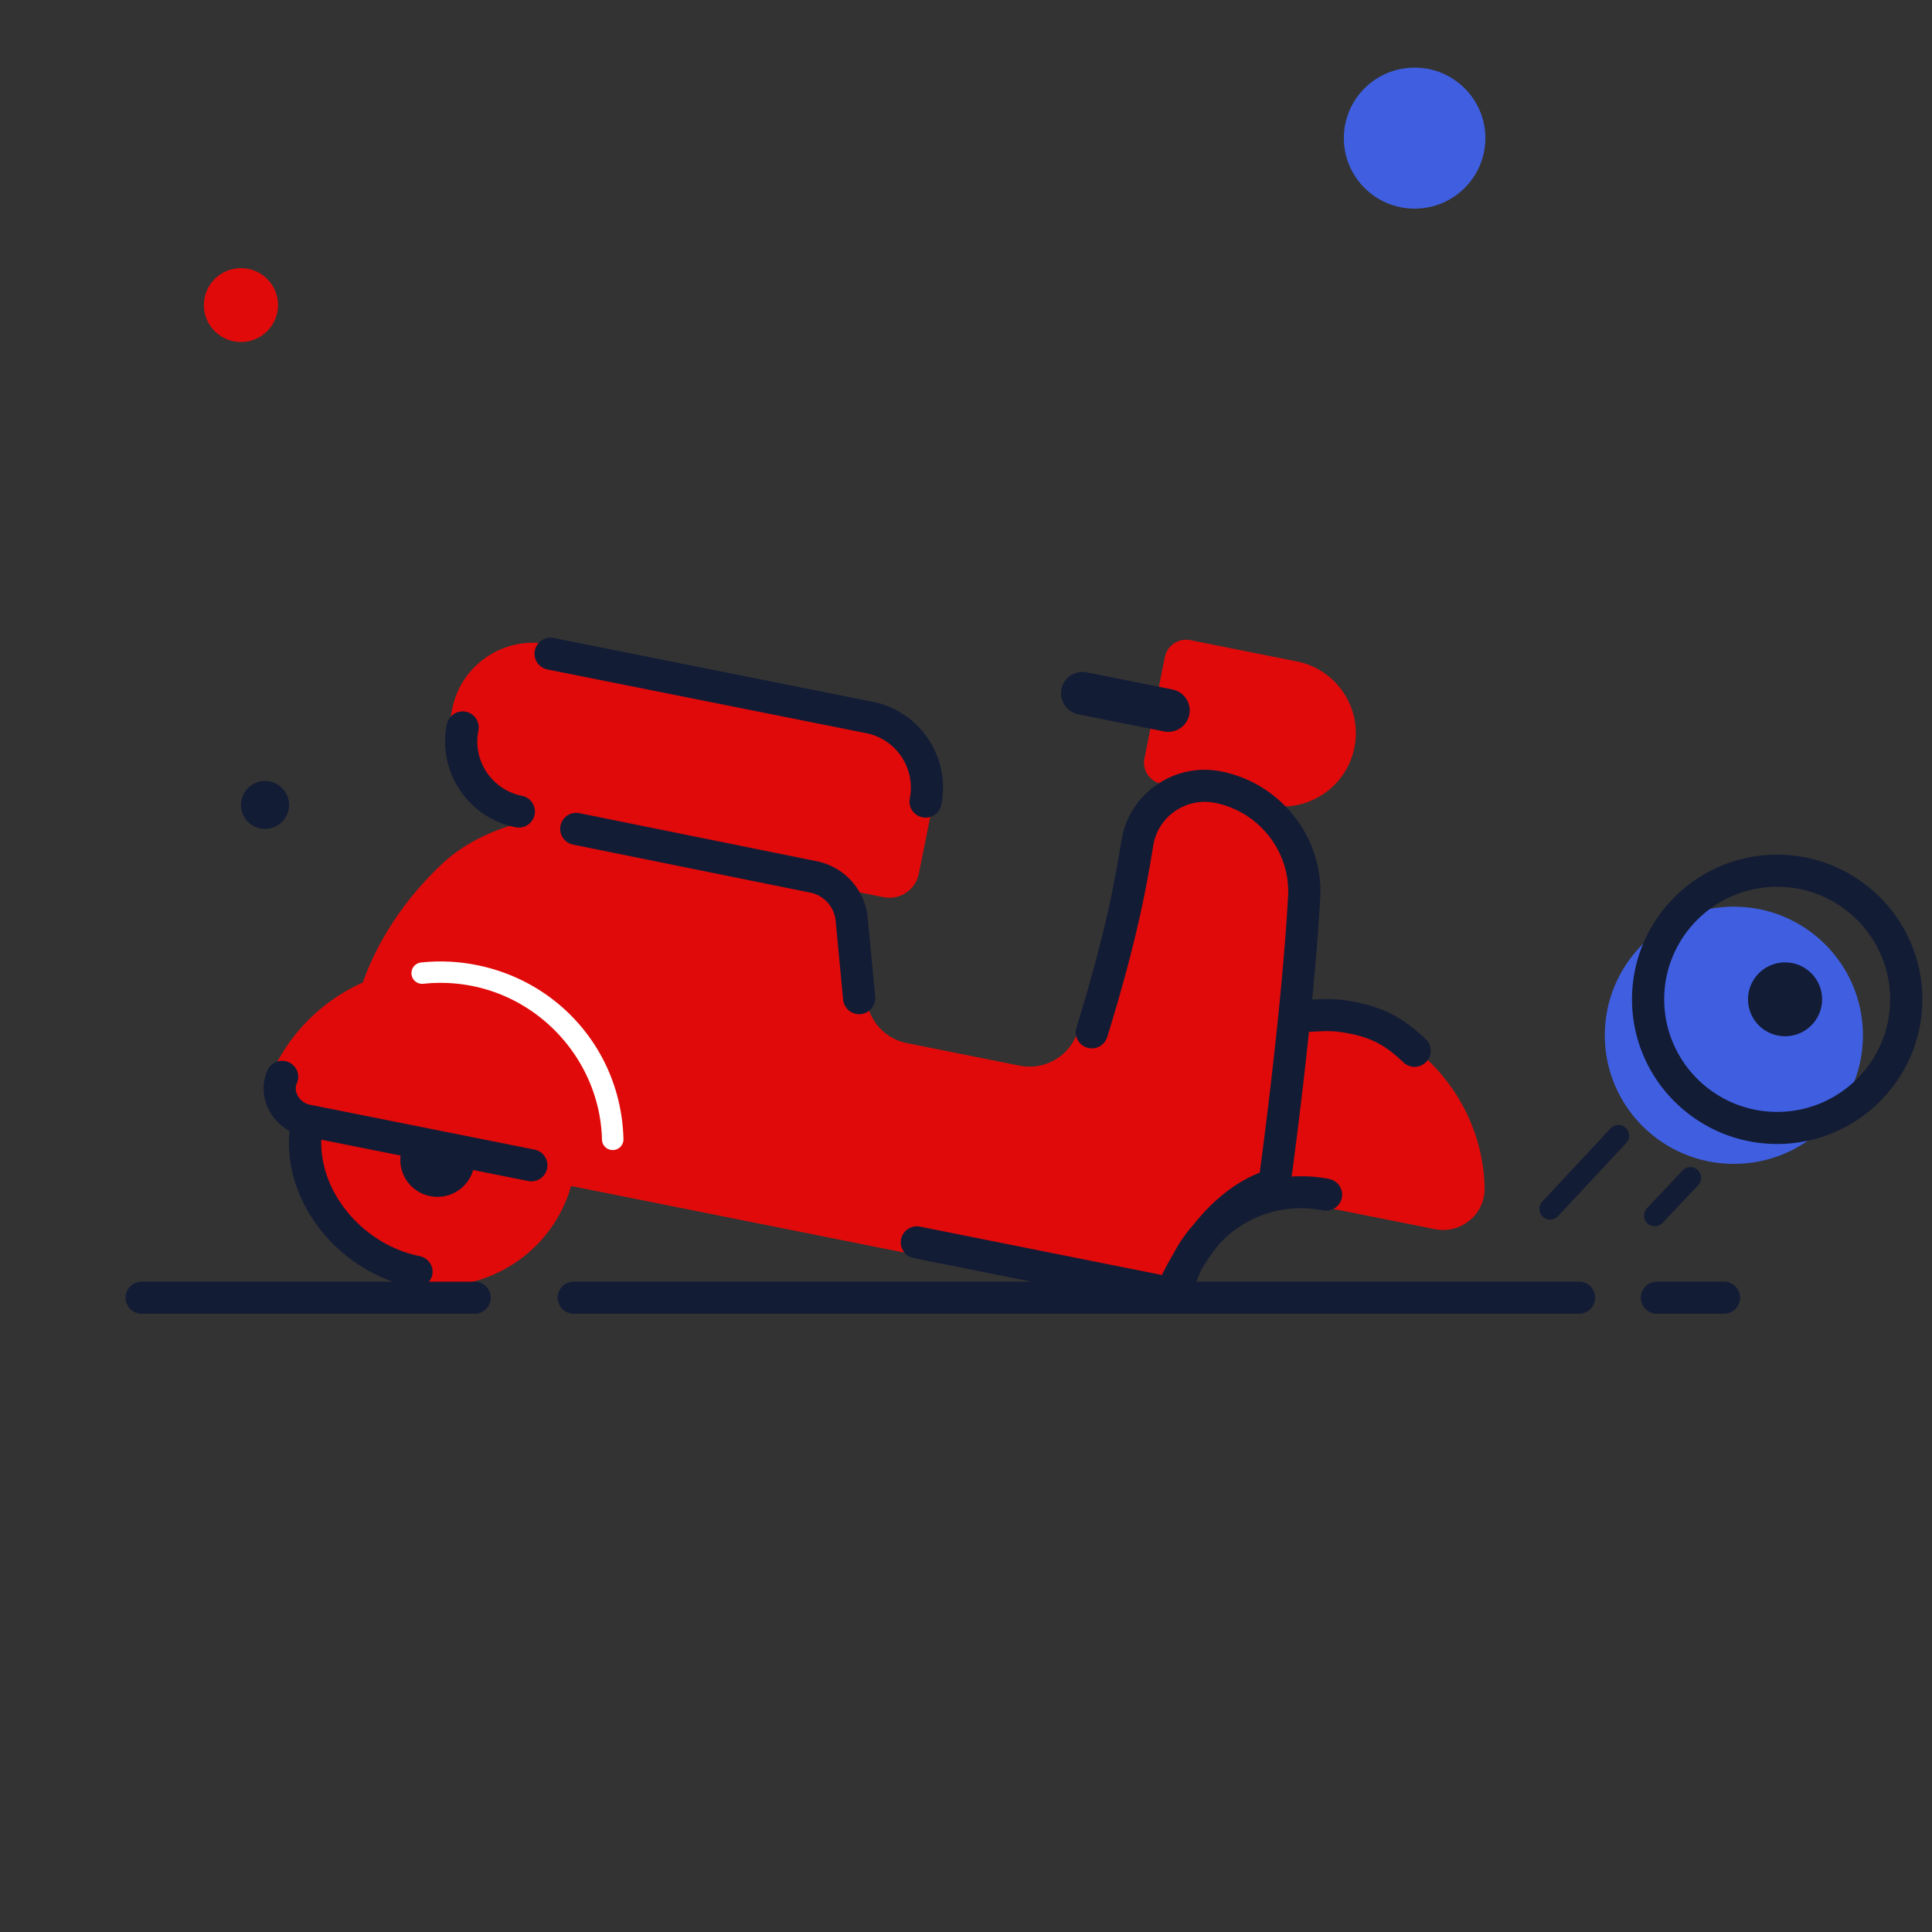
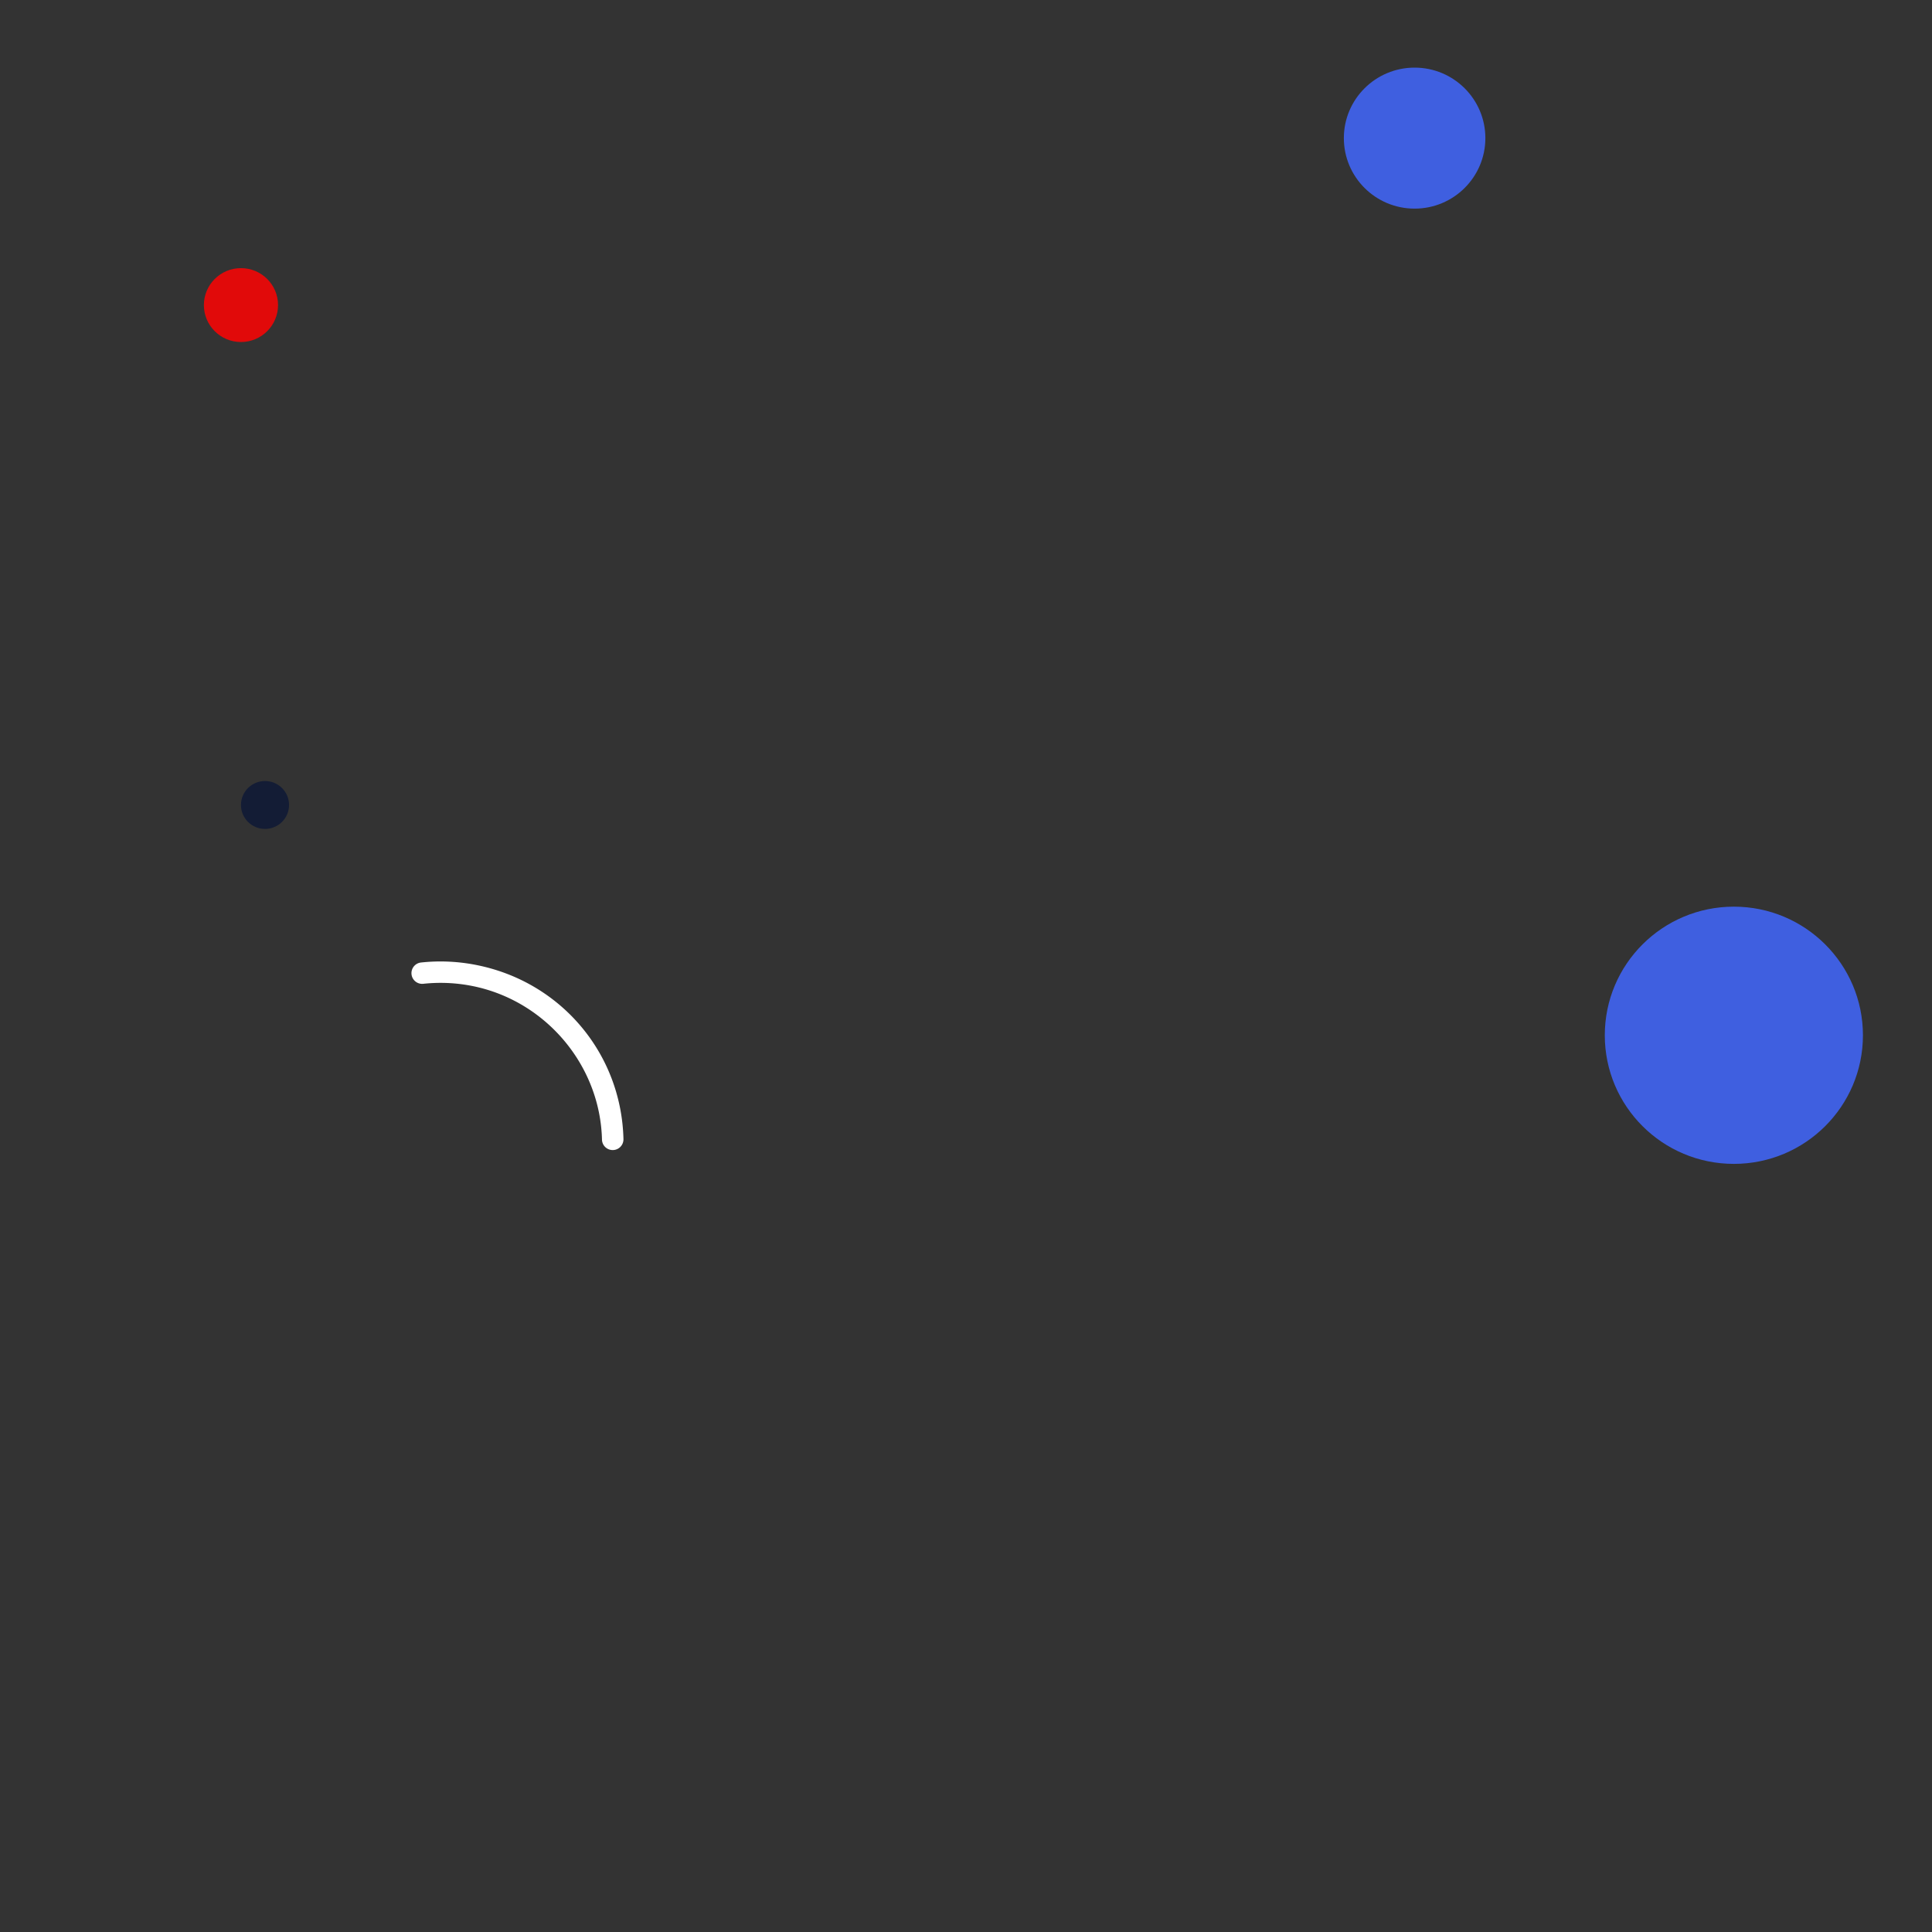
<svg xmlns="http://www.w3.org/2000/svg" width="130" height="130" viewBox="0 0 130 130">
  <rect x="0" y="0" width="130" height="130" fill="#333333" stroke="none" />
  <g fill="none" fill-rule="evenodd">
    <path d="M0 0h130v130H0z" />
-     <path d="M90.013 68.166c-1.027-.205-1.633-.233-2.37-.207.277-2.804.48-5.31.602-7.456.14-2.436-.883-4.724-2.614-6.282.22.03.441.05.66.05.966 0 1.91-.283 2.733-.828a4.898 4.898 0 0 0 2.109-3.135 4.88 4.88 0 0 0-.733-3.702 4.917 4.917 0 0 0-3.145-2.101l-7.16-1.431a1.459 1.459 0 0 0-1.714 1.136l-1.374 6.827a1.452 1.452 0 0 0 1.14 1.705l.308.061a5.253 5.253 0 0 0-2.868 3.877c-.392 2.392-.985 6.006-3.05 12.68a3.406 3.406 0 0 1-3.942 2.343L61.03 70.19a3.39 3.39 0 0 1-2.73-3.018l-.504-5.295a3.938 3.938 0 0 0-.781-1.997l2.443.489a2.01 2.01 0 0 0 2.364-1.569l.936-4.647c.601-2.988-1.35-5.907-4.349-6.506L36.96 43.359a5.536 5.536 0 0 0-4.165.819 5.49 5.49 0 0 0-2.364 3.514l-.24 1.19c-.601 2.988 1.35 5.907 4.349 6.506l.24.048c-1.837.489-3.659 1.414-4.977 2.644-1.739 1.622-4.063 4.318-5.392 8.031a12.224 12.224 0 0 0-6.194 6.237c-.333.76-.302 1.62.086 2.361a2.806 2.806 0 0 0 1.946 1.459h.004c-.58 4.751 2.613 9.235 7.4 10.192 2.432.485 4.912-.001 6.979-1.372a9.193 9.193 0 0 0 3.792-5.187l.018.004 38.945 7.784a2.084 2.084 0 0 0 2.275-1.103c.202-.404.425-.811.641-1.172l1.207-1.74c1.64-2.046 4.31-2.996 6.963-2.479l8.07 1.611c.84.17 1.7-.05 2.357-.599a2.732 2.732 0 0 0 .995-2.158c-.105-5.703-4.26-10.66-9.882-11.783z" fill="#E10A0A" fill-rule="nonzero" />
-     <path d="M31.883 78.536a2.497 2.497 0 0 1-2.94 1.95 2.489 2.489 0 0 1-1.957-2.93" fill="#131C35" fill-rule="nonzero" />
    <path d="M41.228 77.385a.721.721 0 0 1-.722-.703c-.121-5.002-3.788-9.349-8.719-10.335a10.9 10.9 0 0 0-3.303-.15.72.72 0 1 1-.155-1.432c1.24-.134 2.5-.077 3.742.171 5.678 1.135 9.74 5.951 9.88 11.711a.722.722 0 0 1-.706.738h-.017z" fill="#FFF" />
    <ellipse fill="#3F5FE0" fill-rule="nonzero" cx="116.668" cy="69.661" rx="8.685" ry="8.654" />
    <g fill="#131C35" fill-rule="nonzero">
-       <path d="m54.935 57.944-15.928-3.225a1.08 1.08 0 1 0-.432 2.116l15.929 3.224a2.15 2.15 0 0 1 1.725 1.912l.504 5.296a1.082 1.082 0 0 0 1.18.972 1.08 1.08 0 0 0 .977-1.176l-.504-5.296a4.3 4.3 0 0 0-3.45-3.823zM61.217 53.724a1.08 1.08 0 0 0 1.064 1.292c.505 0 .958-.355 1.06-.868.641-3.182-1.436-6.292-4.63-6.93L37.262 42.93a1.088 1.088 0 0 0-1.275.846 1.08 1.08 0 0 0 .85 1.271l21.448 4.287a3.733 3.733 0 0 1 2.932 4.389zM34.699 55.666a1.083 1.083 0 0 0 1.275-.846 1.08 1.08 0 0 0-.849-1.271 3.718 3.718 0 0 1-2.379-1.59c-.554-.828-.75-1.823-.554-2.8a1.08 1.08 0 0 0-.85-1.27 1.086 1.086 0 0 0-1.275.846c-.31 1.543 0 3.112.875 4.421a5.874 5.874 0 0 0 3.757 2.51zM72.57 48.067l5.755 1.15a1.443 1.443 0 0 0 1.7-1.128 1.44 1.44 0 0 0-1.132-1.695l-5.754-1.15a1.44 1.44 0 1 0-.569 2.823zM35.964 77.353l-15.13-3.025a1.196 1.196 0 0 1-.812-.625c-.082-.158-.197-.472-.047-.805a1.079 1.079 0 0 0-.548-1.426 1.087 1.087 0 0 0-1.431.546c-.378.845-.342 1.82.101 2.675.31.6.8 1.087 1.379 1.405-.203 2.216.46 4.464 1.91 6.418a10.856 10.856 0 0 0 5.038 3.725H9.534c-.599 0-1.084.483-1.084 1.08 0 .595.485 1.079 1.083 1.079h22.402c.598 0 1.083-.484 1.083-1.08 0-.596-.485-1.08-1.083-1.08h-3.072c.103-.13.19-.275.224-.45a1.08 1.08 0 0 0-.85-1.27c-1.99-.398-3.852-1.596-5.108-3.288-1.042-1.403-1.555-2.983-1.51-4.544l13.92 2.782a1.083 1.083 0 0 0 1.275-.846 1.08 1.08 0 0 0-.85-1.271zM116.002 86.24h-4.513c-.598 0-1.083.484-1.083 1.08 0 .596.485 1.08 1.083 1.08h4.513c.598 0 1.083-.484 1.083-1.08 0-.596-.485-1.08-1.083-1.08zM106.25 86.24H80.502c.106-.294.227-.582.368-.859.3-.497.661-1.04 1.086-1.58a7.462 7.462 0 0 1 7.059-2.355 1.09 1.09 0 0 0 1.275-.845 1.08 1.08 0 0 0-.85-1.27 9.709 9.709 0 0 0-2.526-.162c.203-1.509.704-5.346 1.163-9.735l.179-.01c1.076-.059 1.52-.082 2.637.141 1.748.35 2.642 1.08 3.551 1.93a1.083 1.083 0 0 0 1.531-.05 1.077 1.077 0 0 0-.05-1.526c-1.068-.998-2.303-2.01-4.606-2.471-1.322-.264-1.966-.245-3.024-.188.22-2.285.416-4.633.54-6.813.234-4.062-2.624-7.732-6.645-8.536a5.646 5.646 0 0 0-4.358.897 5.61 5.61 0 0 0-2.371 3.738c-.393 2.385-.984 5.99-3.04 12.63a1.084 1.084 0 0 0 2.071.637C76.592 63.03 77.2 59.337 77.6 56.894a3.466 3.466 0 0 1 1.467-2.312 3.49 3.49 0 0 1 2.698-.555c2.97.594 5.08 3.3 4.908 6.296-.409 7.133-1.577 16.112-1.91 18.582-1.867.735-3.345 2.106-4.452 3.492a9.504 9.504 0 0 0-1.338 1.935c-.334.56-.6 1.067-.789 1.459l-16.278-3.254a1.087 1.087 0 0 0-1.276.846 1.08 1.08 0 0 0 .85 1.271l7.933 1.586H38.606c-.598 0-1.083.483-1.083 1.08 0 .595.485 1.079 1.083 1.079h67.643c.599 0 1.084-.484 1.084-1.08 0-.596-.485-1.08-1.084-1.08zM119.582 57.509c-5.386 0-9.768 4.367-9.768 9.734s4.382 9.733 9.768 9.733c5.386 0 9.768-4.366 9.768-9.733 0-5.367-4.382-9.734-9.768-9.734zm0 17.308c-4.191 0-7.601-3.398-7.601-7.574 0-4.177 3.41-7.575 7.601-7.575s7.601 3.398 7.601 7.575c0 4.176-3.41 7.574-7.601 7.574z" />
-       <path d="m108.368 75.929-4.587 4.923a.718.718 0 0 0 .53 1.21.72.72 0 0 0 .528-.23l4.587-4.923a.721.721 0 0 0-1.058-.98zM111.347 82.512a.719.719 0 0 0 .526-.227l2.395-2.54a.718.718 0 0 0-.032-1.017.723.723 0 0 0-1.02.032l-2.396 2.54a.718.718 0 0 0 .527 1.212z" />
-     </g>
+       </g>
    <ellipse fill="#E10A0A" fill-rule="nonzero" cx="16.214" cy="20.528" rx="2.495" ry="2.486" />
    <ellipse fill="#131C35" fill-rule="nonzero" cx="17.832" cy="54.165" rx="1.618" ry="1.612" />
    <ellipse fill="#3F5FE0" fill-rule="nonzero" cx="95.186" cy="9.294" rx="4.761" ry="4.744" />
-     <ellipse fill="#131C35" fill-rule="nonzero" cx="120.113" cy="67.242" rx="2.494" ry="2.486" />
  </g>
</svg>